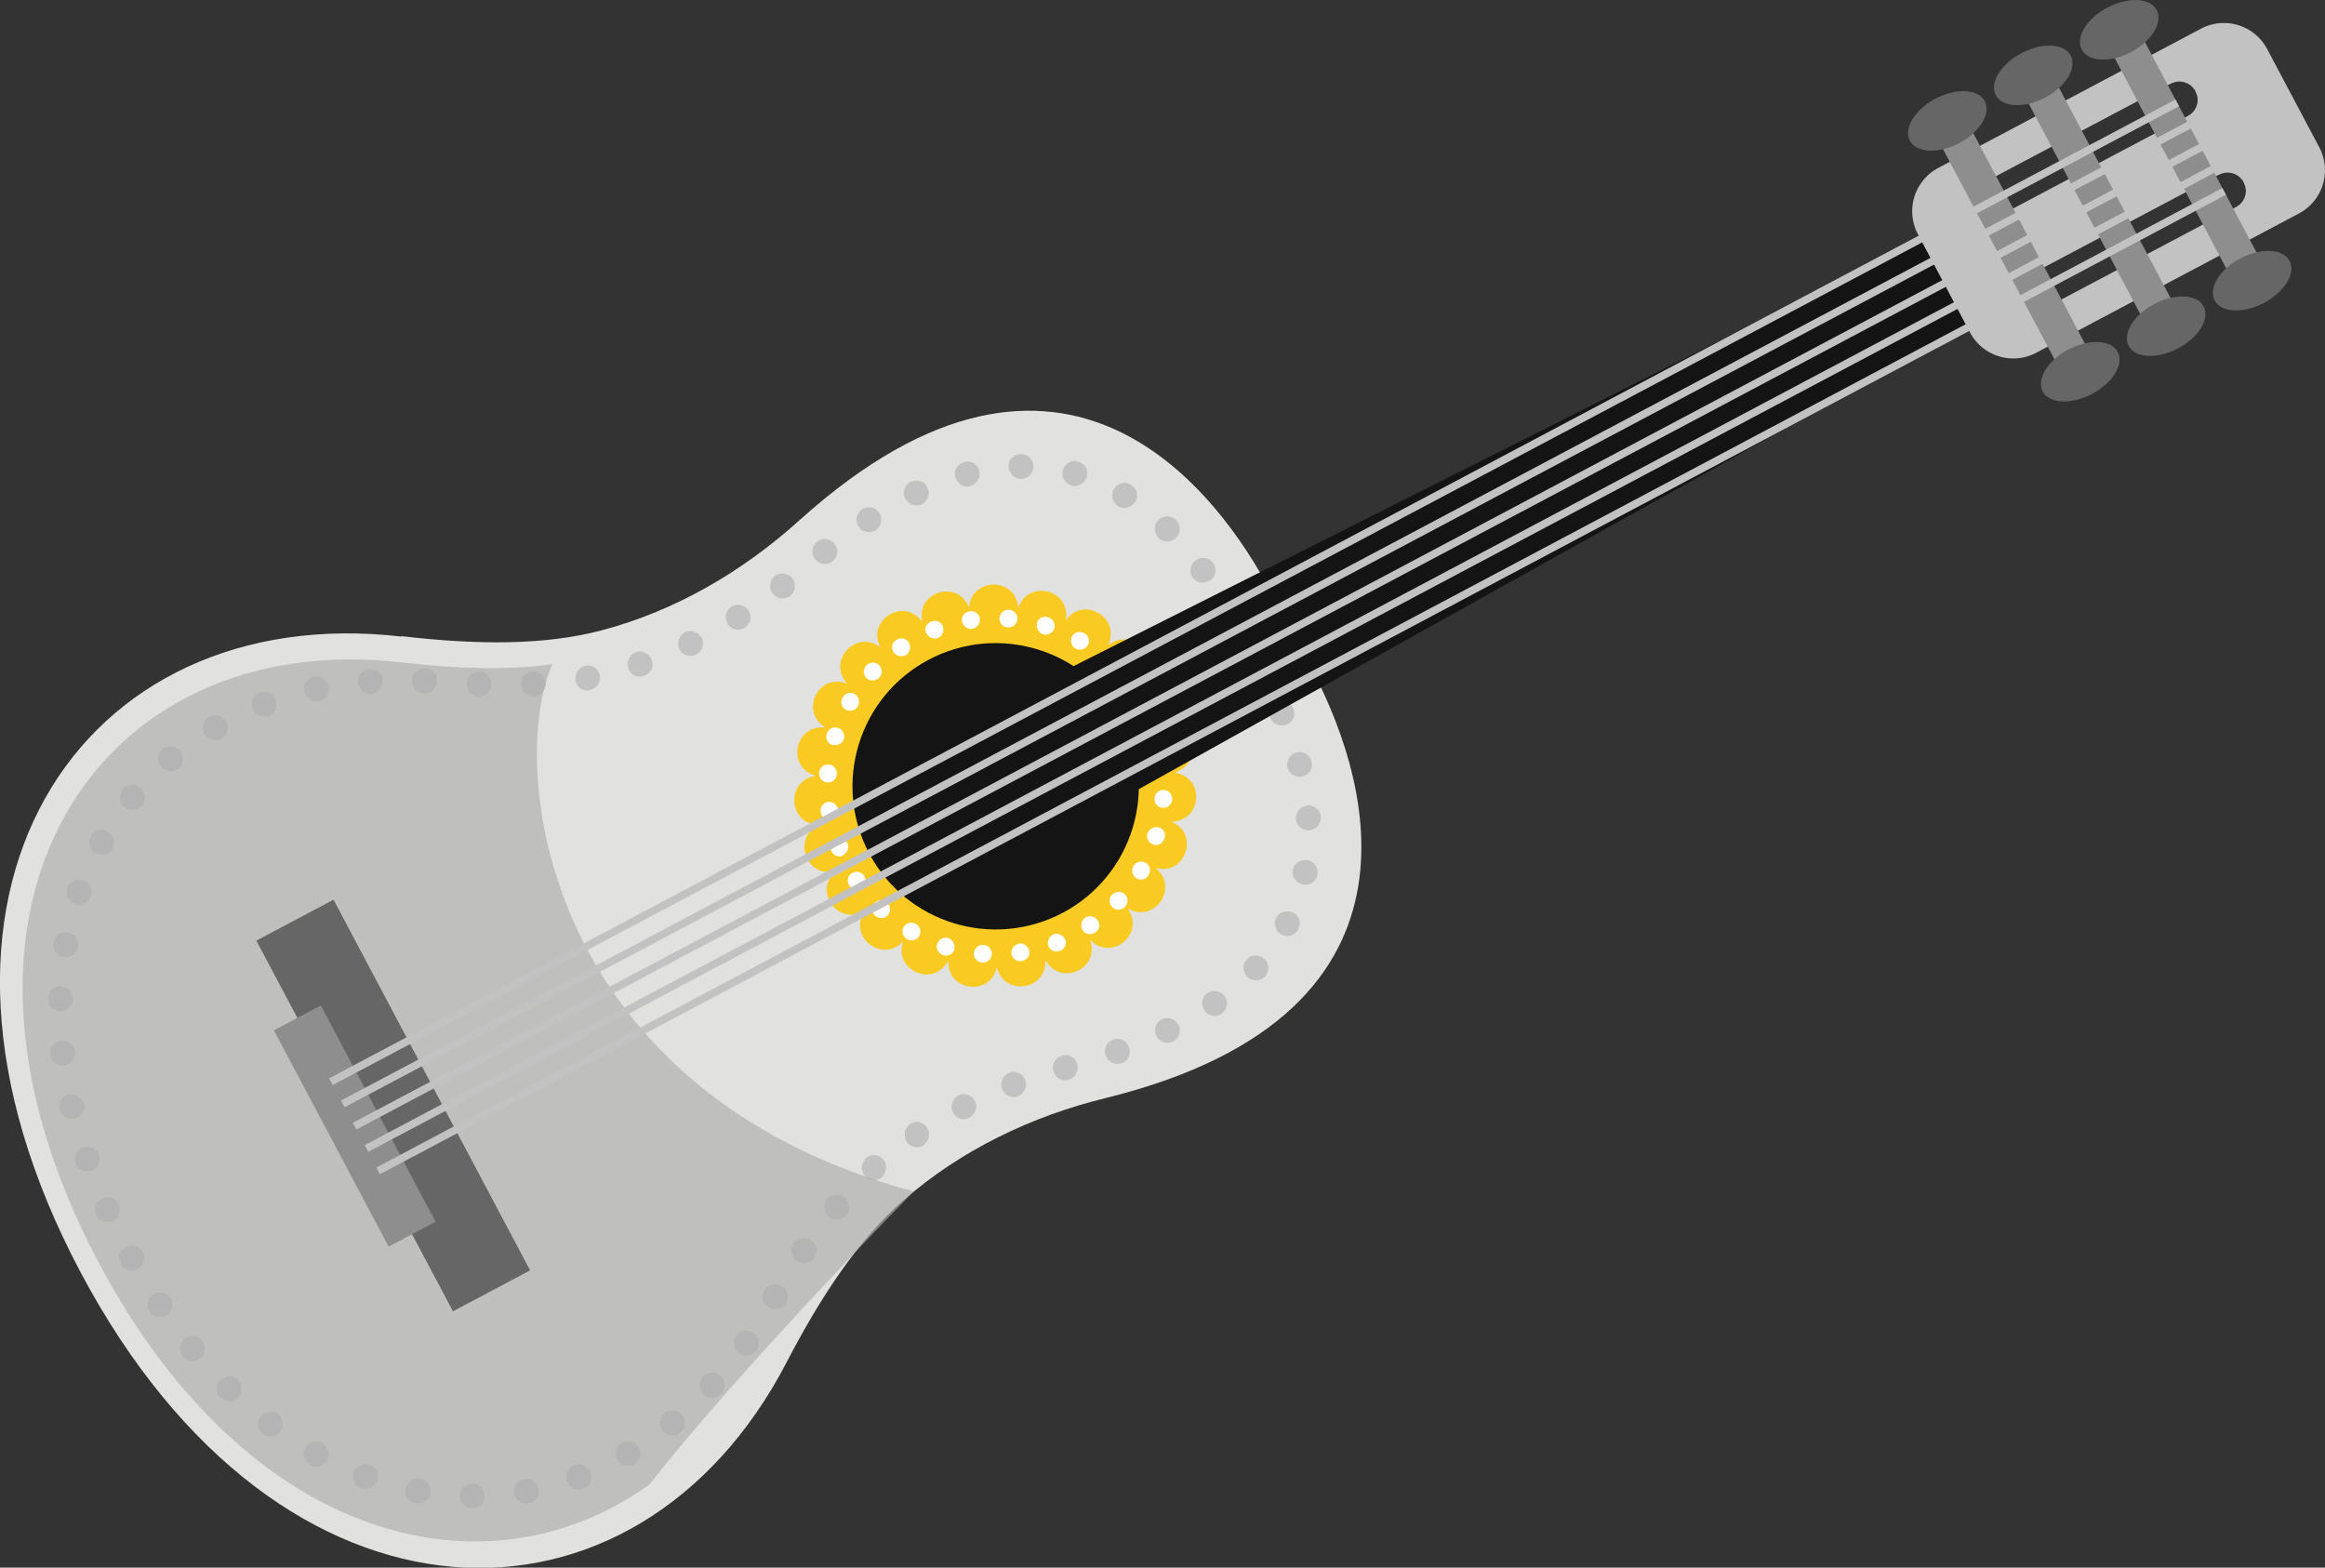
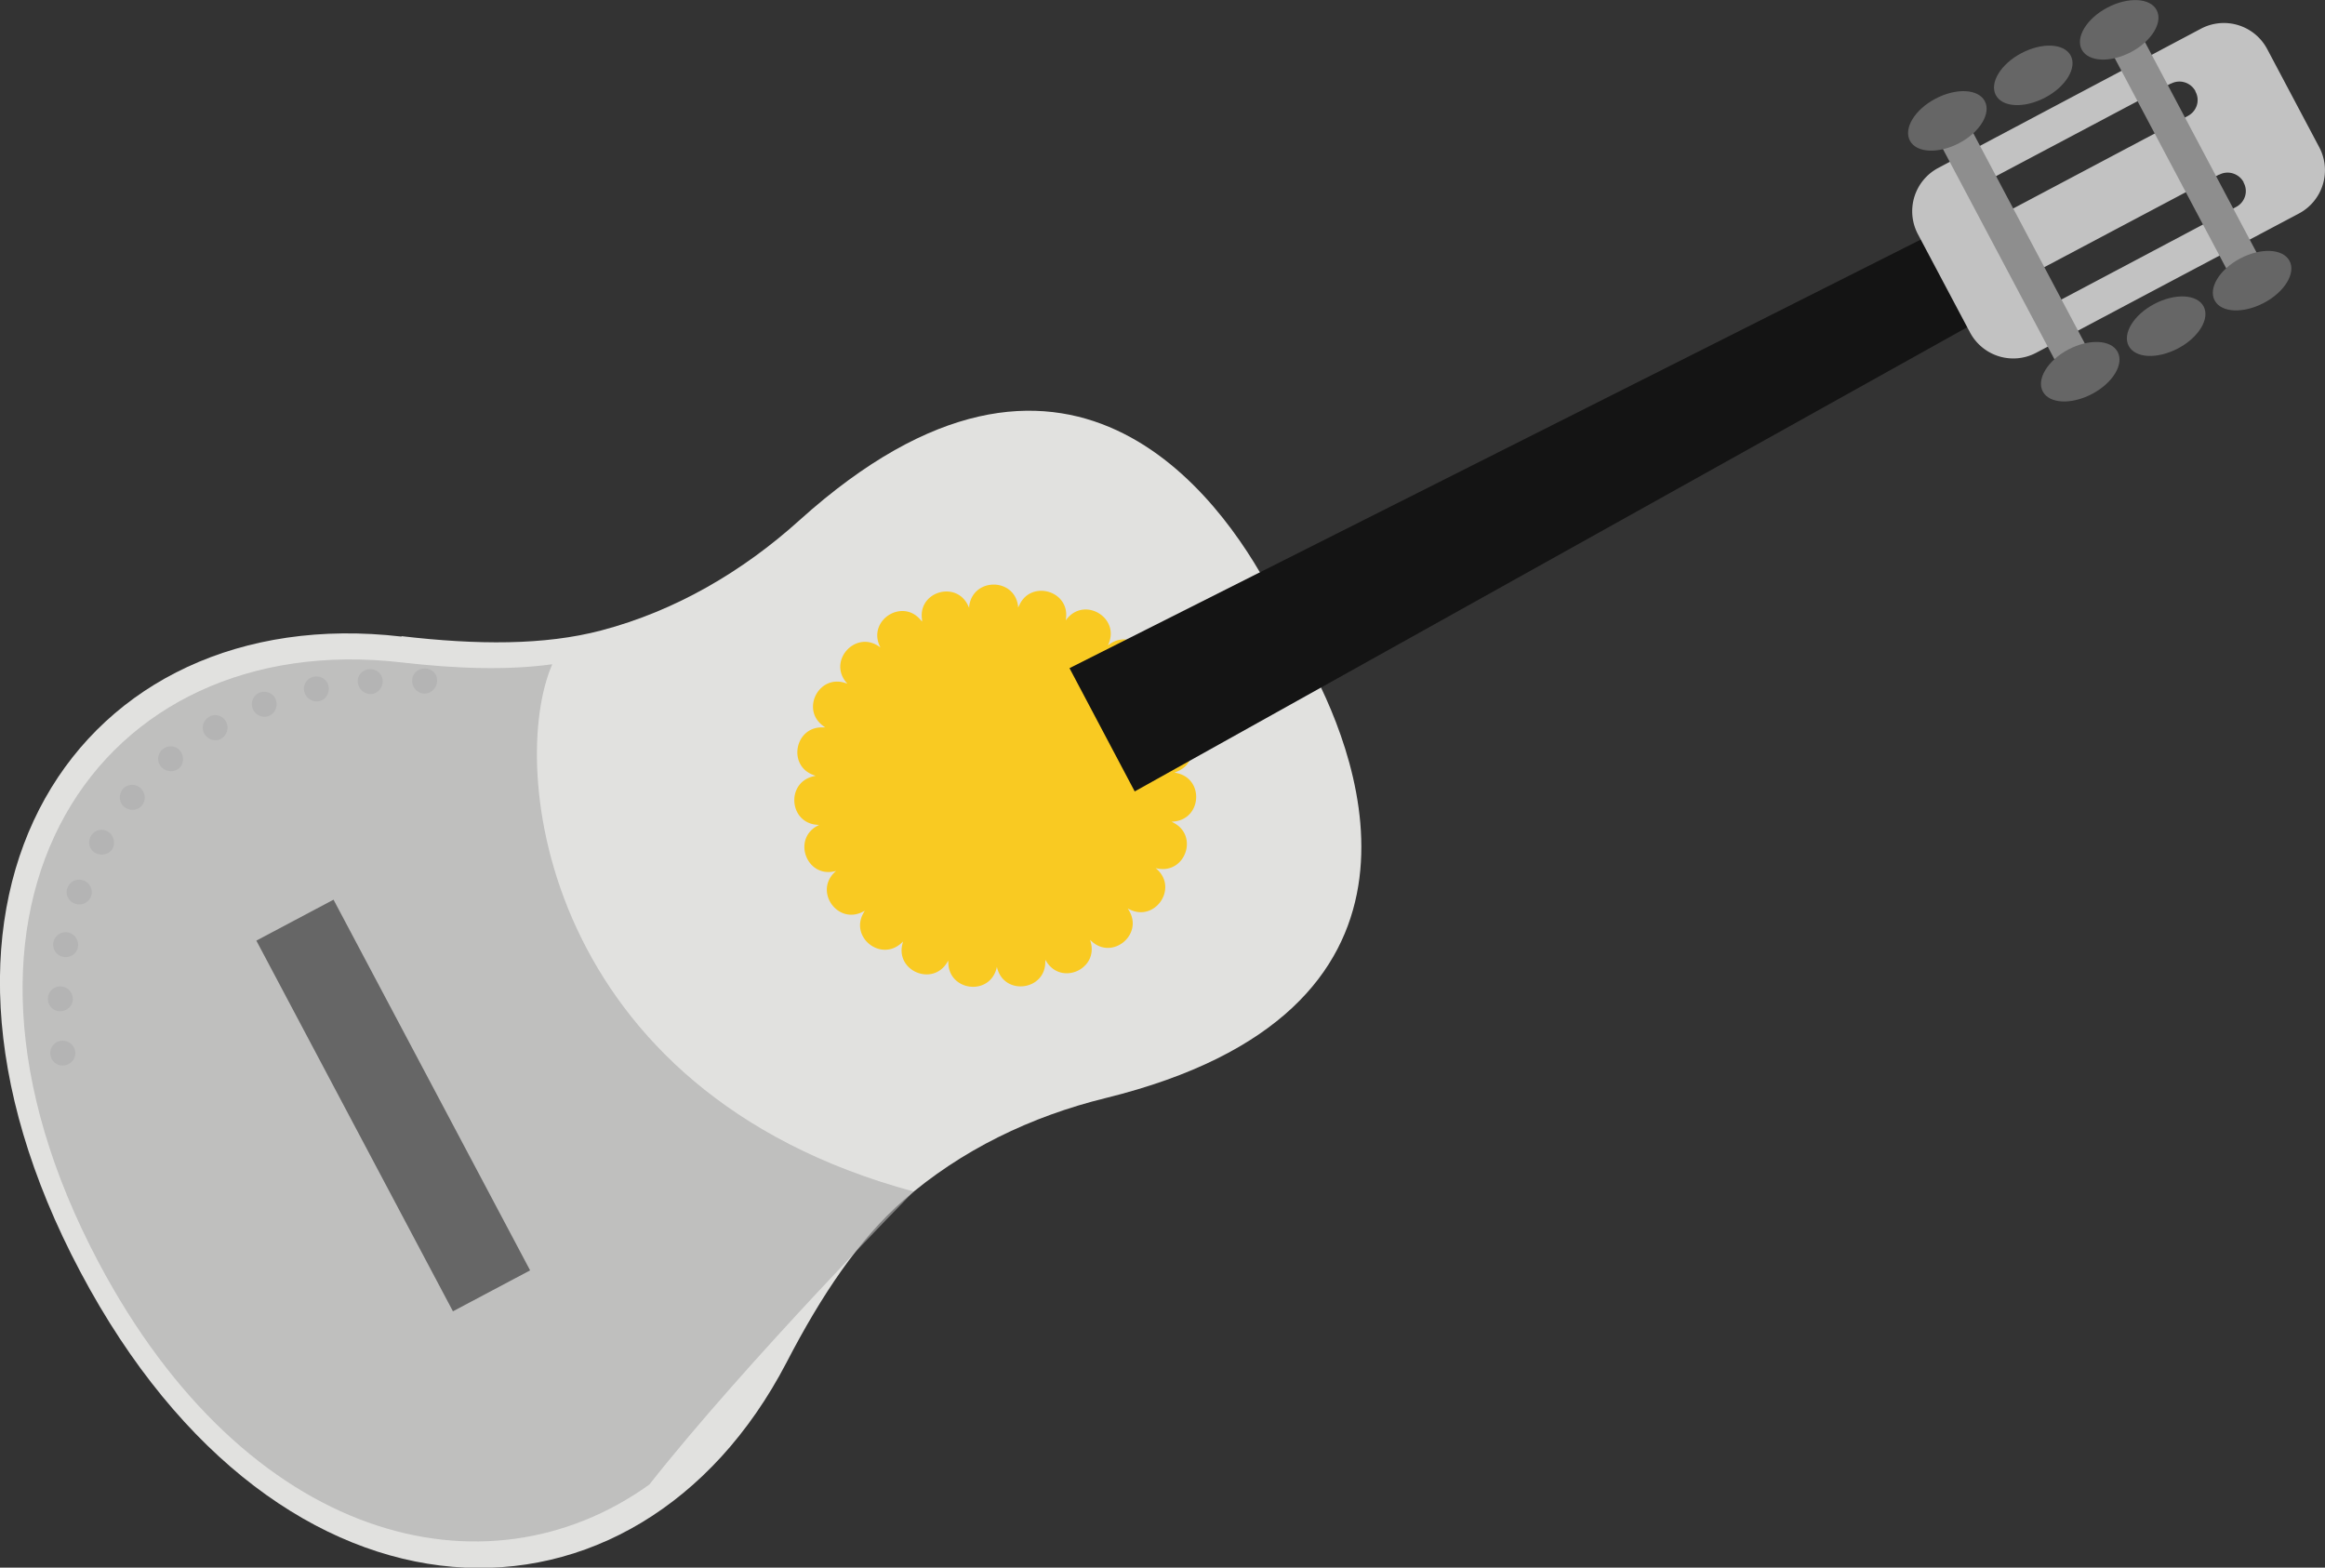
<svg xmlns="http://www.w3.org/2000/svg" xmlns:xlink="http://www.w3.org/1999/xlink" viewBox="0 0 113.37 76.44">
  <rect x="0" y="0" width="113.37" height="76.44" fill="#333333" stroke="none" />
  <style>.D{mix-blend-mode:multiply}.A{isolation:isolate}</style>
  <g class="A">
    <path d="M19.58 31.02c3.69.43 6.97.45 9.74-.28 3.61-.95 6.89-2.87 9.66-5.37 13.03-11.74 20.54-1.14 22.98 3.48l1.97 3.71c2.45 4.62 7.02 16.78-10.01 20.98-3.63.89-7.05 2.53-9.87 4.99-2.16 1.89-3.99 4.61-5.7 7.91-7.29 14-24.65 14.03-34.43-4.42-9.79-18.45-.02-32.8 15.66-30.98z" fill="#e1e1df" />
    <g fill="#c2c2c2">
-       <path d="M23.96 33.37c0 .34-.29.61-.62.59-.34-.02-.6-.31-.58-.64.02-.34.3-.59.62-.57.33.02.59.3.58.63zm2.65-.07c.03.33-.23.64-.57.66a.63.63 0 0 1-.63-.6c-.01-.33.25-.61.57-.61.32-.02.6.22.63.55zm2.63-.37c.07.33-.14.65-.48.72-.34.08-.65-.15-.7-.49a.64.64 0 0 1 .49-.7c.31-.07.62.15.7.47zm2.54-.75c.12.31-.05.66-.38.78s-.67-.06-.76-.38c-.1-.32.07-.67.38-.78.3-.11.65.06.76.38zm2.43-1.07c.15.3.03.66-.28.81s-.67.02-.8-.28c-.14-.31-.01-.67.28-.81s.65-.01.8.28zm2.29-1.34c.19.28.1.65-.19.84-.29.18-.66.1-.83-.19s-.09-.67.19-.84c.27-.17.65-.09.83.19zm2.13-1.57c.21.26.17.64-.1.85s-.65.16-.85-.11-.16-.65.1-.85c.25-.2.63-.15.85.11zm2.07-1.67a.6.6 0 0 1-.1.84c-.25.21-.63.17-.84-.09-.22-.26-.18-.64.08-.86s.66-.16.86.1zm2.18-1.51c.18.29.09.65-.18.83a.6.6 0 0 1-.83-.17c-.19-.28-.12-.66.17-.85.28-.19.67-.09.84.19zm2.35-1.23c.13.31 0 .67-.29.8s-.64.02-.8-.28a.6.6 0 0 1 .28-.82c.32-.14.68 0 .81.3zm2.52-.81a.61.61 0 0 1-.43.72c-.3.09-.63-.1-.73-.42s.09-.66.43-.75a.59.59 0 0 1 .74.45zm2.64-.22c-.02.34-.29.59-.6.59-.31.01-.58-.25-.61-.58s.24-.62.6-.63c.36 0 .63.29.61.62zm2.59.52c-.11.31-.44.48-.74.4-.29-.1-.49-.4-.42-.73s.41-.55.75-.44c.35.09.53.45.41.77zm2.36 1.21c-.19.27-.56.36-.82.19s-.36-.52-.21-.82c.15-.29.54-.41.84-.22s.39.57.19.85zm2 1.74a.61.61 0 0 1-.85 0 .63.63 0 0 1-.02-.85c.22-.25.62-.27.87-.03.25.25.25.63 0 .87zM59 28.3a.62.62 0 0 1-.84-.13c-.19-.26-.14-.63.13-.84.26-.21.65-.16.86.12s.13.67-.14.85zm1.35 2.28c-.3.16-.66.04-.82-.24a.61.61 0 0 1 .24-.81c.29-.17.67-.07.83.24.16.3.04.66-.25.82zm1.24 2.35a.6.6 0 0 1-.82-.25c-.16-.29-.04-.66.25-.82a.6.6 0 0 1 .82.25c.16.29.04.66-.25.82zm1.14 2.4c-.31.12-.66-.02-.79-.32-.13-.29 0-.65.31-.79.3-.14.67 0 .81.31a.59.59 0 0 1-.33.8zm.78 2.53a.62.62 0 0 1-.73-.43c-.08-.31.11-.64.42-.73.32-.1.66.09.75.43s-.12.67-.45.74zm.31 2.63c-.34 0-.62-.25-.63-.57-.03-.31.22-.6.56-.64a.6.6 0 0 1 .66.56c.01.35-.25.64-.59.64zm-.32 2.63c-.33-.09-.52-.4-.46-.7.05-.3.36-.52.7-.48.33.04.56.36.5.71-.07.35-.41.56-.73.47zm-1.03 2.44c-.29-.18-.38-.53-.24-.81.15-.27.5-.39.8-.26.31.13.45.51.28.82-.16.32-.55.42-.83.25zm-1.66 2.06c-.23-.25-.23-.61-.02-.84.2-.23.58-.25.84-.04s.28.6.05.87a.6.6 0 0 1-.87.01zm-2.09 1.63a.62.62 0 0 1 .15-.83c.26-.18.63-.12.84.15s.14.65-.14.85c-.28.21-.67.12-.85-.16zm-2.34 1.25c-.14-.31-.01-.66.28-.8.29-.13.64-.03.8.27.16.29.04.68-.27.82s-.68.01-.81-.29zm-2.47.96c-.1-.32.06-.66.37-.77.31-.1.65.05.77.37.12.31-.04.68-.36.78a.6.6 0 0 1-.77-.38zm-2.54.78c-.1-.32.09-.67.42-.77.32-.1.64.1.74.42.09.32-.11.66-.42.76s-.64-.08-.73-.4zm-2.5.88c-.13-.31.02-.67.34-.81.31-.14.68.06.79.37.11.33-.06.63-.35.77-.3.13-.64-.02-.77-.33zm-2.39 1.14c-.16-.29-.05-.67.24-.84.29-.18.68-.02.82.27.15.31.01.63-.26.81-.28.16-.64.05-.8-.24zm-2.25 1.42c-.2-.27-.13-.66.14-.86.27-.22.66-.11.84.17s.09.63-.16.84c-.26.19-.63.13-.83-.14zm-2.04 1.68c-.23-.24-.22-.63.03-.87.24-.25.64-.21.85.05.21.25.17.62-.05.85a.59.59 0 0 1-.84-.04zm-1.78 1.97c-.26-.21-.3-.59-.08-.86.22-.26.6-.3.85-.07.25.22.29.61.08.86s-.59.28-.85.07zm-1.55 2.15c-.28-.18-.35-.56-.16-.84a.6.6 0 0 1 .85-.15.61.61 0 0 1 .16.84c-.19.27-.56.34-.85.15zm-1.38 2.27a.58.58 0 0 1-.21-.82c.17-.29.55-.38.84-.21s.38.54.21.82a.62.62 0 0 1-.84.21zm-1.44 2.23c-.26-.2-.34-.58-.15-.84.18-.26.56-.33.84-.15s.35.56.16.84c-.2.28-.57.35-.84.15zm-1.73 2.01a.62.62 0 0 1-.04-.85.61.61 0 0 1 .85-.04c.26.22.28.6.05.86s-.62.27-.86.03zm-1.99 1.76a.62.62 0 0 1 .09-.84c.24-.21.62-.17.84.08s.19.64-.07.86c-.27.22-.66.16-.86-.1zm-2.23 1.42c-.15-.3-.05-.66.22-.82.28-.15.64-.08.82.21.18.28.1.68-.21.84-.31.17-.68.06-.83-.24zm-2.44 1.04c-.1-.31.06-.66.36-.77s.65.05.78.36a.59.59 0 0 1-.35.78.59.59 0 0 1-.78-.37zm-2.59.59c-.04-.33.18-.63.49-.68.31-.07.62.15.7.47.07.33-.14.65-.48.72a.6.6 0 0 1-.7-.51zm-2.64.13c.02-.34.29-.6.61-.6.32.01.59.27.6.6.02.34-.26.63-.61.61-.35 0-.62-.28-.6-.62zm-2.63-.36c.08-.33.39-.52.7-.48.31.05.53.36.49.7s-.36.56-.71.5c-.35-.05-.56-.4-.48-.72zm-2.53-.8c.13-.31.47-.47.77-.35a.607.607 0 1 1-.42 1.14c-.32-.13-.48-.49-.35-.8zm-2.37-1.18a.61.61 0 0 1 .82-.23c.27.17.39.52.24.82s-.53.43-.83.25c-.3-.17-.4-.55-.23-.83zm-2.18-1.52c.21-.26.59-.31.85-.12.25.2.31.58.12.85a.59.59 0 0 1-.85.12c-.27-.21-.32-.59-.11-.85zm-1.96-1.79c.24-.23.62-.24.85-.01s.23.61 0 .86-.61.26-.86.01c-.24-.24-.25-.63 0-.86zm-1.74-2c.27-.21.64-.17.85.09.2.26.17.63-.08.85a.59.59 0 0 1-.86-.08c-.21-.27-.17-.65.09-.86zm-1.53-2.17c.28-.18.65-.1.83.17.19.26.12.64-.16.83a.61.61 0 0 1-.85-.15.62.62 0 0 1 .18-.85zm-1.35-2.29c.3-.16.67-.05.83.23s.05.65-.24.82a.6.6 0 0 1-.83-.23c-.17-.3-.06-.66.24-.82zm-1.14-2.39c.31-.13.67 0 .8.3a.62.62 0 0 1-.3.8.58.58 0 0 1-.8-.3c-.14-.31 0-.67.31-.8zm-.93-2.49a.61.61 0 0 1 .76.38.6.6 0 0 1-.36.76.62.62 0 0 1-.79-.37c-.11-.32.07-.67.39-.77zm-.68-2.56c.33-.07.64.14.72.45a.6.6 0 0 1-.45.72c-.32.09-.66-.12-.74-.45-.09-.33.13-.66.46-.73z" />
      <path d="M3 50.75c.33-.03.62.21.67.53.04.32-.2.62-.53.67a.6.6 0 0 1-.68-.53c-.05-.34.21-.64.54-.67zm-.03-2.65c.34.02.58.3.58.62s-.28.58-.61.59c-.34 0-.61-.27-.6-.62 0-.35.3-.61.63-.59zm.35-2.63c.33.07.53.38.48.7s-.35.54-.69.49-.56-.36-.51-.7c.06-.34.4-.56.72-.49zm.76-2.54c.31.13.47.47.36.77a.61.61 0 0 1-.76.37c-.32-.09-.52-.45-.39-.77.12-.33.47-.49.79-.36zm1.18-2.38a.63.63 0 0 1 .23.82c-.15.28-.52.38-.82.23s-.41-.52-.24-.82c.17-.31.54-.41.83-.23zm1.59-2.12c.25.23.27.6.07.84-.19.25-.57.29-.84.09s-.31-.59-.1-.87a.6.6 0 0 1 .87-.06zm1.94-1.81c.2.27.17.65-.07.85-.25.2-.62.17-.85-.07a.59.59 0 0 1 .06-.86c.27-.22.65-.19.86.08zm2.23-1.43c.16.3.05.64-.22.82-.27.17-.64.07-.82-.21s-.09-.66.21-.84c.29-.19.68-.06.83.23zm2.43-1.05c.11.32-.05.66-.35.77s-.64-.03-.77-.34.02-.68.34-.8c.33-.11.68.05.79.37zm2.57-.66c.06.33-.15.65-.46.71a.63.63 0 0 1-.72-.46c-.08-.33.12-.66.46-.73s.66.14.72.47zm2.64-.29c.01.34-.24.63-.56.65s-.61-.23-.65-.56.21-.62.56-.65c.34-.02.63.23.65.56zm2.65.05c-.03.33-.31.59-.64.58a.62.62 0 0 1-.57-.64c0-.34.29-.59.64-.58a.58.58 0 0 1 .57.64z" />
    </g>
    <path class="D" d="m26.93,32.39c-2.19,4.99-.49,20.82,17.62,25.71,0,0-8.16,8.29-12.89,14.29-8,5.73-19.63,2.8-26.86-10.85-9.23-17.42-.02-30.95,14.78-29.24,2.7.31,5.16.39,7.35.09Z" fill="#adadad" opacity=".65" />
    <path d="M56.83 35.28l-.07.05h.09c1.39-.12 1.81 1.83.5 2.31l-.08.03.09.02c1.37.27 1.25 2.26-.14 2.37h-.09l.08.05c1.25.63.59 2.51-.77 2.24l-.09-.02.07.06c1.03.94-.11 2.58-1.35 1.95l-.08-.04.05.08c.74 1.18-.8 2.46-1.82 1.51l-.07-.06.03.09c.39 1.34-1.43 2.15-2.16.96l-.05-.08v.09c.02 1.39-1.96 1.68-2.34.34l-.02-.09-.02.09c-.36 1.35-2.34 1.09-2.35-.3v-.09l-.05.08c-.71 1.2-2.55.42-2.18-.92l.02-.09-.06.06c-1.01.96-2.57-.28-1.85-1.48l.05-.08-.08.04c-1.23.66-2.4-.96-1.39-1.92l.07-.06-.09.02c-1.36.3-2.05-1.58-.81-2.23l.08-.04h-.09c-1.39-.08-1.55-2.07-.18-2.37l.09-.02-.08-.03c-1.32-.45-.93-2.41.46-2.33h.09l-.07-.05c-1.15-.79-.25-2.57 1.07-2.11l.08.03-.06-.07c-.89-1.07.46-2.54 1.6-1.75l.07.05-.04-.08c-.57-1.27 1.13-2.33 2.01-1.25l.06.07v-.09c-.22-1.38 1.7-1.94 2.26-.66l.04.08v-.09c.18-1.38 2.18-1.4 2.38-.02v.09l.05-.08c.54-1.28 2.47-.76 2.29.62v.09l.04-.07c.87-1.09 2.58-.07 2.04 1.21l-.04.08.07-.05c1.13-.82 2.51.63 1.63 1.72l-.06.07.08-.03c1.31-.48 2.24 1.28 1.11 2.09z" fill="#f9ca22" />
-     <path d="m45.28,32.17c-3.41,1.81-4.7,6.03-2.9,9.44,1.81,3.41,6.03,4.7,9.44,2.9,3.41-1.81,4.7-6.03,2.9-9.44-1.81-3.41-6.03-4.7-9.44-2.9Z" fill="#141414" />
-     <path d="M43.59 31.82c-.15-.19-.11-.48.11-.61.22-.14.49-.09.61.12a.45.45 0 0 1-.12.6c-.19.12-.45.08-.6-.1zm-1.32 1.26c-.18-.15-.2-.44-.03-.63.18-.18.46-.19.63-.01.16.17.17.44 0 .6-.15.17-.41.19-.6.04zm-1.02 1.53c-.21-.11-.29-.37-.16-.6a.42.42 0 0 1 .6-.16c.2.13.25.39.14.59s-.37.27-.58.17zm-.64 1.72c-.24-.06-.38-.31-.29-.55.08-.24.32-.37.55-.29.22.08.35.33.28.54-.08.21-.31.35-.53.29zm-.25 1.82c-.24 0-.43-.21-.42-.47.03-.26.25-.43.48-.4.24.03.41.24.38.47-.01.23-.2.41-.44.4zm.16 1.82c-.23.05-.46-.11-.5-.37-.05-.25.14-.48.37-.5.24-.02.43.15.48.37.04.22-.12.44-.35.5zm.57 1.75c-.22.1-.47-.01-.56-.25s.01-.49.24-.57c.22-.07.48.04.56.25s-.03.46-.24.56zm.94 1.58c-.19.15-.48.11-.61-.11-.14-.22-.09-.49.12-.61a.45.45 0 0 1 .6.12c.12.19.08.45-.1.6zm1.27 1.32c-.15.18-.44.2-.63.03-.18-.18-.19-.46-.01-.63.17-.16.44-.17.6 0 .17.15.19.41.04.6zm1.53 1.01c-.11.21-.37.29-.6.16a.42.42 0 0 1-.16-.6c.13-.2.39-.25.59-.14s.27.37.17.58zm1.71.65c-.06.24-.31.38-.55.29-.24-.08-.37-.32-.29-.55.08-.22.33-.35.54-.28.21.08.35.31.29.53zm1.82.24c0 .24-.21.43-.47.42-.26-.03-.43-.25-.4-.48.03-.24.24-.41.47-.38.23.01.41.2.4.44zm1.83-.16c.05.23-.11.46-.37.5-.25.05-.48-.14-.5-.37-.02-.24.15-.43.37-.48.22-.04.44.12.5.35zm1.75-.56c.1.22-.01.47-.25.56s-.49-.01-.57-.24c-.07-.22.04-.48.25-.56s.46.03.56.24zm1.57-.94c.15.19.11.48-.11.61-.22.14-.49.09-.61-.12a.45.45 0 0 1 .12-.6c.19-.12.45-.08.6.1zm1.32-1.27c.18.15.2.44.03.63-.18.18-.46.19-.63.01-.16-.17-.17-.44 0-.6.15-.17.41-.19.6-.04zm1.02-1.53c.21.11.29.37.16.6a.42.42 0 0 1-.6.16c-.2-.13-.25-.39-.14-.59s.37-.27.58-.17zm.64-1.72c.24.06.38.31.29.55-.08.24-.32.37-.55.29-.22-.08-.35-.33-.28-.54.08-.21.31-.35.53-.29zm.25-1.82c.24 0 .43.21.42.47-.03.26-.25.43-.48.4-.24-.03-.41-.24-.38-.47.01-.23.2-.41.44-.4zm-.16-1.82c.23-.05.46.11.5.37.05.25-.14.48-.37.5-.24.02-.43-.15-.48-.37-.04-.22.12-.44.35-.5zm-.57-1.75c.22-.1.47.01.56.25s-.01.49-.24.57c-.22.07-.48-.04-.56-.25s.03-.46.24-.56zm-.94-1.57c.19-.15.48-.11.61.11.14.22.09.49-.12.61a.45.45 0 0 1-.6-.12c-.12-.19-.08-.45.1-.6zm-1.27-1.33c.15-.18.44-.2.63-.03.18.18.19.46.01.63-.17.16-.44.17-.6 0-.17-.15-.19-.41-.04-.6zm-1.53-1.01c.11-.21.37-.29.6-.16a.42.42 0 0 1 .16.6c-.13.2-.39.25-.59.14s-.27-.37-.17-.58zm-1.71-.65c.06-.24.31-.38.55-.29.24.08.37.32.29.55-.08.22-.33.35-.54.28-.21-.08-.35-.31-.29-.53zm-1.82-.24c0-.24.21-.43.47-.42.26.03.43.25.4.48s-.24.41-.47.38c-.23-.01-.41-.2-.4-.44zm-1.83.16c-.05-.23.11-.46.37-.5.25-.05.48.14.5.37.02.24-.15.43-.37.48-.22.04-.44-.12-.5-.35zm-1.75.56c-.1-.22.01-.47.25-.56s.49.01.57.24c.07.22-.04.48-.25.56s-.46-.03-.56-.24z" fill="#fff" />
    <path d="M12.5 45.865l3.763-1.996 9.586 18.075-3.763 1.996z" fill="#666" />
    <path d="M98.05 14.77L55.33 38.59l-3.18-6.01 43.68-21.99 2.22 4.18z" fill="#141414" />
    <path d="M107.32 1.4L94.51 8.19a2.39 2.39 0 0 0-.99 3.23l2.54 4.79a2.39 2.39 0 0 0 3.23.99l12.81-6.79a2.39 2.39 0 0 0 .99-3.23l-2.54-4.79a2.39 2.39 0 0 0-3.23-.99zm.89 7.12c.43-.23.96-.06 1.19.36v.02c.24.43.07.96-.36 1.19l-8.89 4.71a.88.88 0 0 1-1.19-.37v-.02c-.24-.43-.07-.96.36-1.19l8.89-4.71zm-2.35-4.44c.43-.23.96-.06 1.19.36v.02c.24.43.07.96-.36 1.19l-8.89 4.71a.88.88 0 0 1-1.19-.37v-.02c-.24-.43-.07-.96.36-1.19l8.89-4.71z" fill="#c2c2c2" />
    <path d="M102.589 1.84l1.475-.782 6.485 12.227-1.475.782z" fill="#8e8e8e" />
    <g fill="#666">
      <use xlink:href="#B" />
      <use xlink:href="#B" x="6.48" y="12.23" />
    </g>
-     <path d="M98.398 4.065l1.475-.782 6.485 12.227-1.475.782z" fill="#8e8e8e" />
+     <path d="M98.398 4.065z" fill="#8e8e8e" />
    <g fill="#666">
      <use xlink:href="#B" x="-4.19" y="2.22" />
      <use xlink:href="#B" x="2.29" y="14.45" />
    </g>
    <path d="M94.216 6.279l1.475-.782 6.485 12.227-1.475.782z" fill="#8e8e8e" />
    <g fill="#666">
      <use xlink:href="#B" x="-8.38" y="4.44" />
      <use xlink:href="#B" x="-1.9" y="16.67" />
    </g>
-     <path d="M13.356 50.239l2.288-1.214 5.594 10.548-2.288 1.214z" fill="#8e8e8e" />
-     <path d="M18.353 56.929l90.014-47.761.173.327-90.014 47.761zm-.568-1.092l90.022-47.745.173.327-90.022 47.745zm-.582-1.088l90.03-47.729.173.327-90.031 47.729zm-.575-1.086l90.031-47.729.173.327-90.03 47.729zm-.578-1.082l90.031-47.729.173.327-90.031 47.729z" fill="#c2c2c2" />
  </g>
  <defs>
    <path id="B" d="M102.76.37c-1.01.53-1.57 1.45-1.25 2.05s1.39.65 2.4.12 1.57-1.45 1.25-2.05-1.39-.65-2.4-.12z" />
  </defs>
</svg>